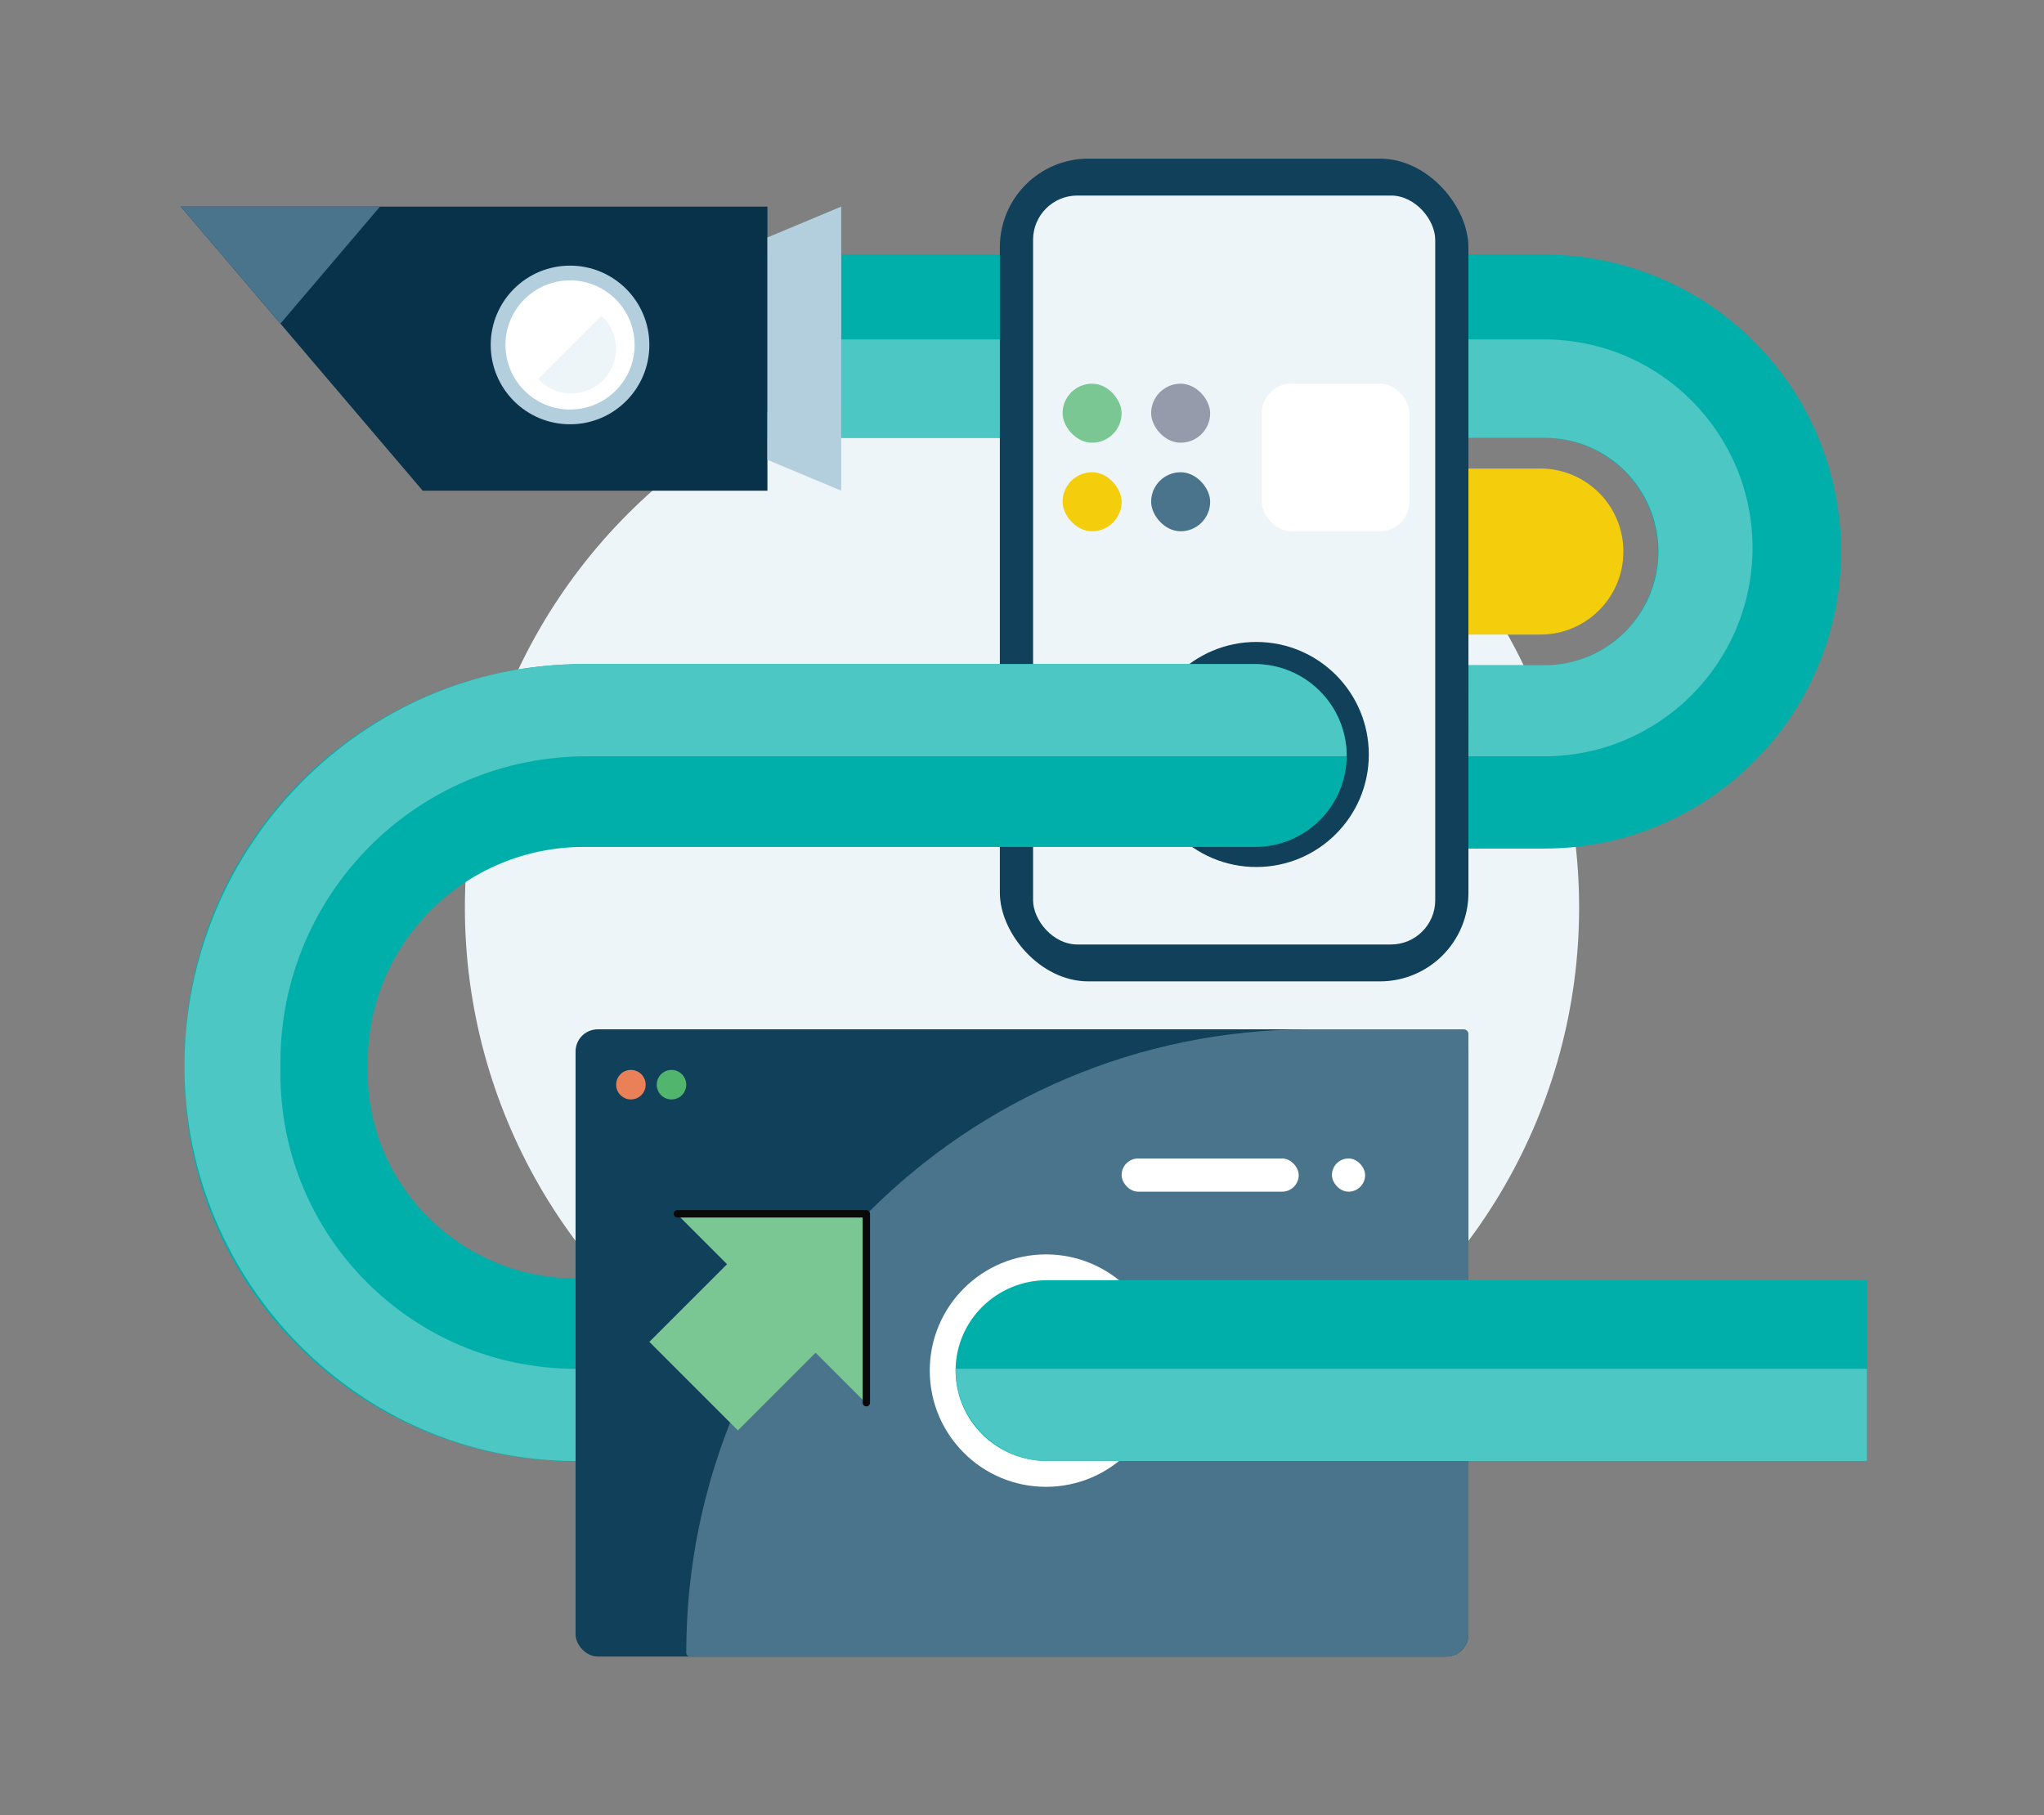
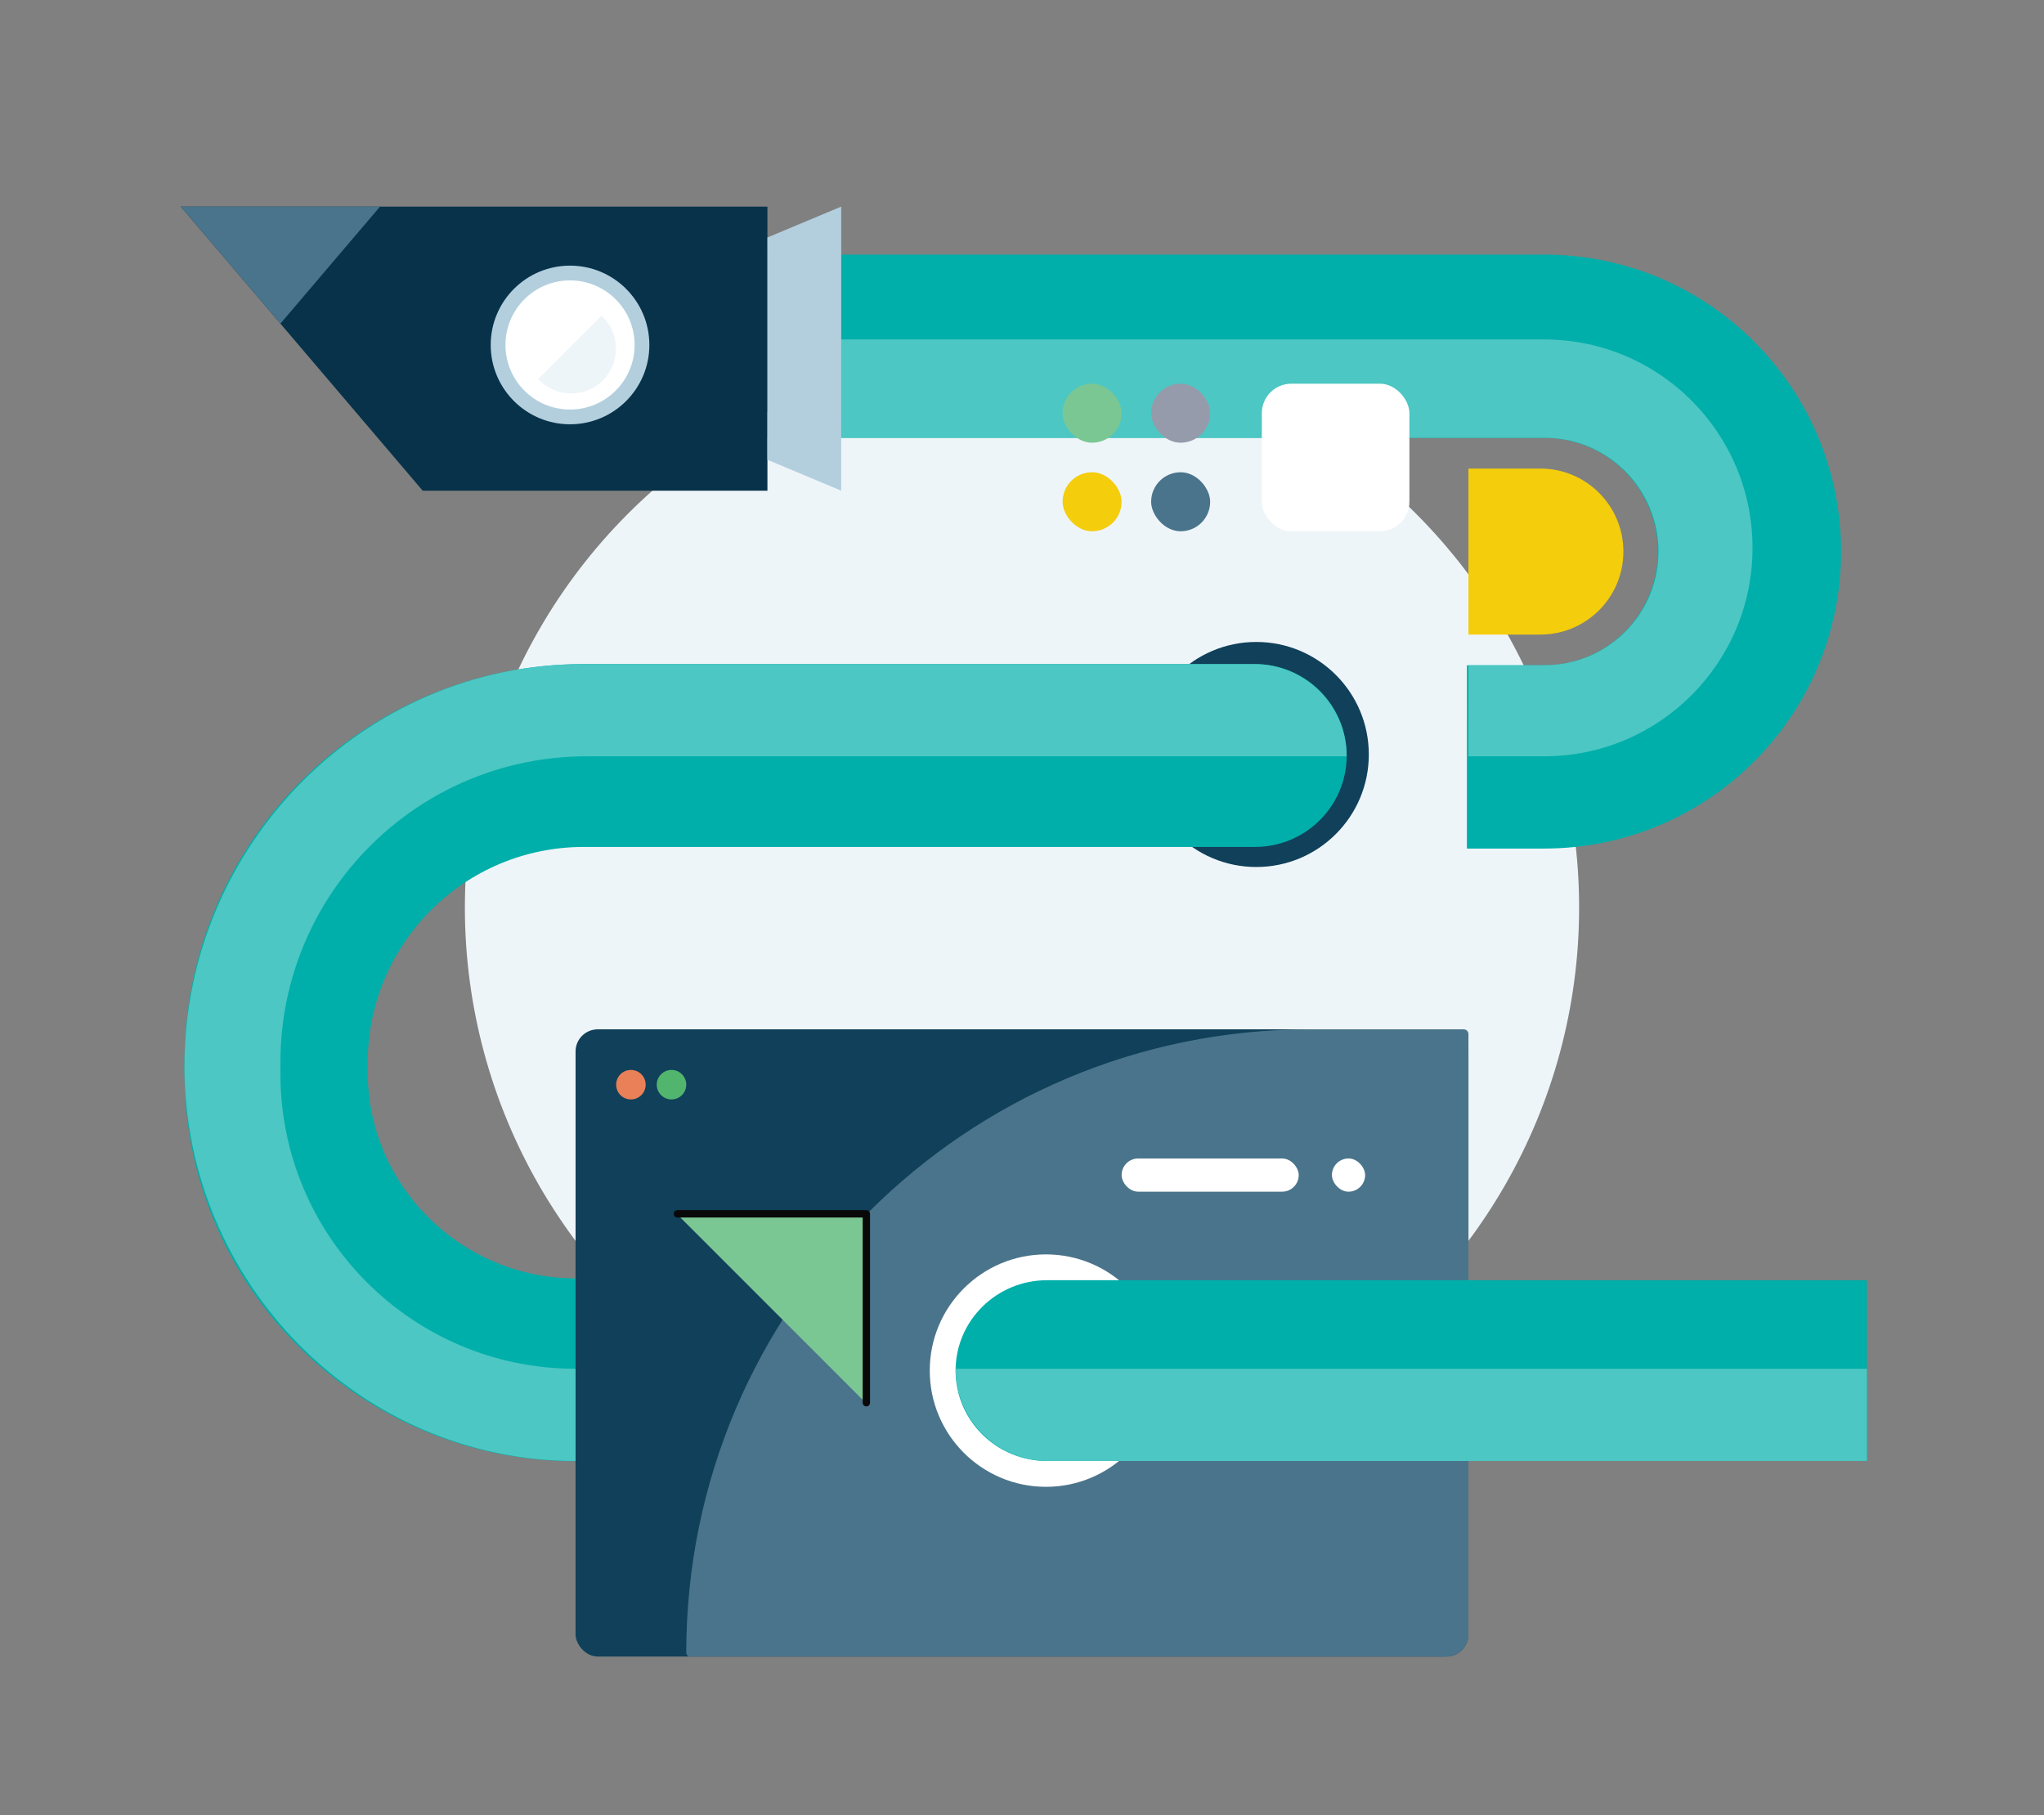
<svg xmlns="http://www.w3.org/2000/svg" width="554" height="492" viewBox="0 0 554 492" fill="none">
  <rect x="0" y="0" width="554" height="492" fill="#808080" stroke="none" />
  <circle cx="277" cy="246" r="151" fill="#EEF5F9" />
  <rect x="156" y="279" width="242" height="170" rx="6" fill="#10405A" />
  <path d="M186 447.985C186 354.657 261.657 279 354.985 279H396.734C397.433 279 398 279.567 398 280.266V443C398 446.314 395.314 449 392 449H187.015C186.454 449 186 448.546 186 447.985Z" fill="#4A748B" />
  <rect x="304" y="314" width="48" height="9" rx="4.5" fill="white" />
  <rect x="361" y="314" width="9" height="9" rx="4.5" fill="white" />
  <circle cx="171" cy="294" r="4" fill="#E98057" />
  <circle cx="182" cy="294" r="4" fill="#52B56E" />
  <path d="M234.81 380.405L183.405 329H234.81V380.405Z" fill="#7BC794" />
-   <path d="M225.406 362.298L201.409 338.3L176 363.709L199.998 387.706L225.406 362.298Z" fill="#7BC794" />
  <path d="M234.81 380.207L234.81 329L183.603 329" stroke="#0A0909" stroke-width="2" stroke-linecap="round" stroke-linejoin="round" />
  <path fill-rule="evenodd" clip-rule="evenodd" d="M208 69H418.489C462.954 69 499 105.041 499 149.5C499 193.959 462.954 230 418.489 230H397.585V180.334H418.489C435.52 180.334 449.327 166.529 449.327 149.5C449.327 132.471 435.52 118.666 418.489 118.666H208V69Z" fill="#00AFAA" />
  <path d="M418.5 205H398L398.027 180.292H418.697C435.721 180.292 449.518 166.486 449.507 149.462C449.495 132.455 435.705 118.673 418.697 118.673H227.986L228 92H418.5C449.704 92 475 117.296 475 148.5C475 179.704 449.704 205 418.5 205Z" fill="#4CC7C3" />
-   <rect x="271" y="43" width="127" height="223" rx="24" fill="#10405A" />
-   <rect x="280" y="53" width="109" height="203" rx="12" fill="#EEF5F9" />
  <rect x="342" y="104" width="40" height="40" rx="8" fill="white" />
  <rect x="288" y="104" width="16" height="16" rx="8" fill="#7BC794" />
  <rect x="288" y="128" width="16" height="16" rx="8" fill="#F4CD0C" />
  <rect x="312" y="104" width="16" height="16" rx="8" fill="#969BAB" />
  <rect x="312" y="128" width="16" height="16" rx="8" fill="#4A748B" />
  <circle cx="340.5" cy="204.5" r="30.5" fill="#10405A" />
  <circle cx="283.5" cy="371.5" r="31.5" fill="white" />
  <path fill-rule="evenodd" clip-rule="evenodd" d="M259 371.5C259 357.969 270.096 347 283.783 347H506V396H283.783C270.096 396 259 385.031 259 371.5Z" fill="#00AFAA" />
  <path fill-rule="evenodd" clip-rule="evenodd" d="M158.242 229.56C125.895 229.56 99.671 255.725 99.671 288V290.685C99.671 321.477 125.138 346.5 156 346.5V396.06C97.705 396.06 50 348.849 50 290.685V288C50 228.353 98.462 180 158.242 180H340.164C353.881 180 365 191.094 365 204.78C365 218.466 353.881 229.56 340.164 229.56H158.242Z" fill="#00AFAA" />
  <path d="M49 56H208V133H114.567L49 56Z" fill="#07324A" />
  <path d="M103 56H49L76.006 87.713L103 56Z" fill="#4A748B" />
  <path d="M208 64.37L228 56V133L208 124.63V64.37Z" fill="#B3CFDE" />
  <circle cx="154.5" cy="93.5" r="19.5" fill="white" stroke="#B3CFDE" stroke-width="4" />
-   <path d="M163.035 85.552L163.409 85.926C168.155 90.67 168.155 98.361 163.409 103.104C158.662 107.848 150.967 107.848 146.22 103.104L145.846 102.731L163.035 85.552Z" fill="#EEF5F9" />
+   <path d="M163.035 85.552L163.409 85.926C168.155 90.67 168.155 98.361 163.409 103.104C158.662 107.848 150.967 107.848 146.22 103.104L145.846 102.731L163.035 85.552" fill="#EEF5F9" />
  <path d="M259 371H506V396H284C270.193 396 259 384.807 259 371Z" fill="#4CC7C3" />
  <path d="M76 288V291C76 335.183 111.817 371 156 371V396C97.458 396 50 347.552 50 289.009C50 229.363 98.353 180 158 180H340C353.807 180 365 191.193 365 205H159C113.16 205 76 242.16 76 288Z" fill="#4CC7C3" />
  <path d="M398 127H417.5C429.926 127 440 137.074 440 149.5C440 161.926 429.926 172 417.5 172H398V127Z" fill="#F4CD0C" />
</svg>